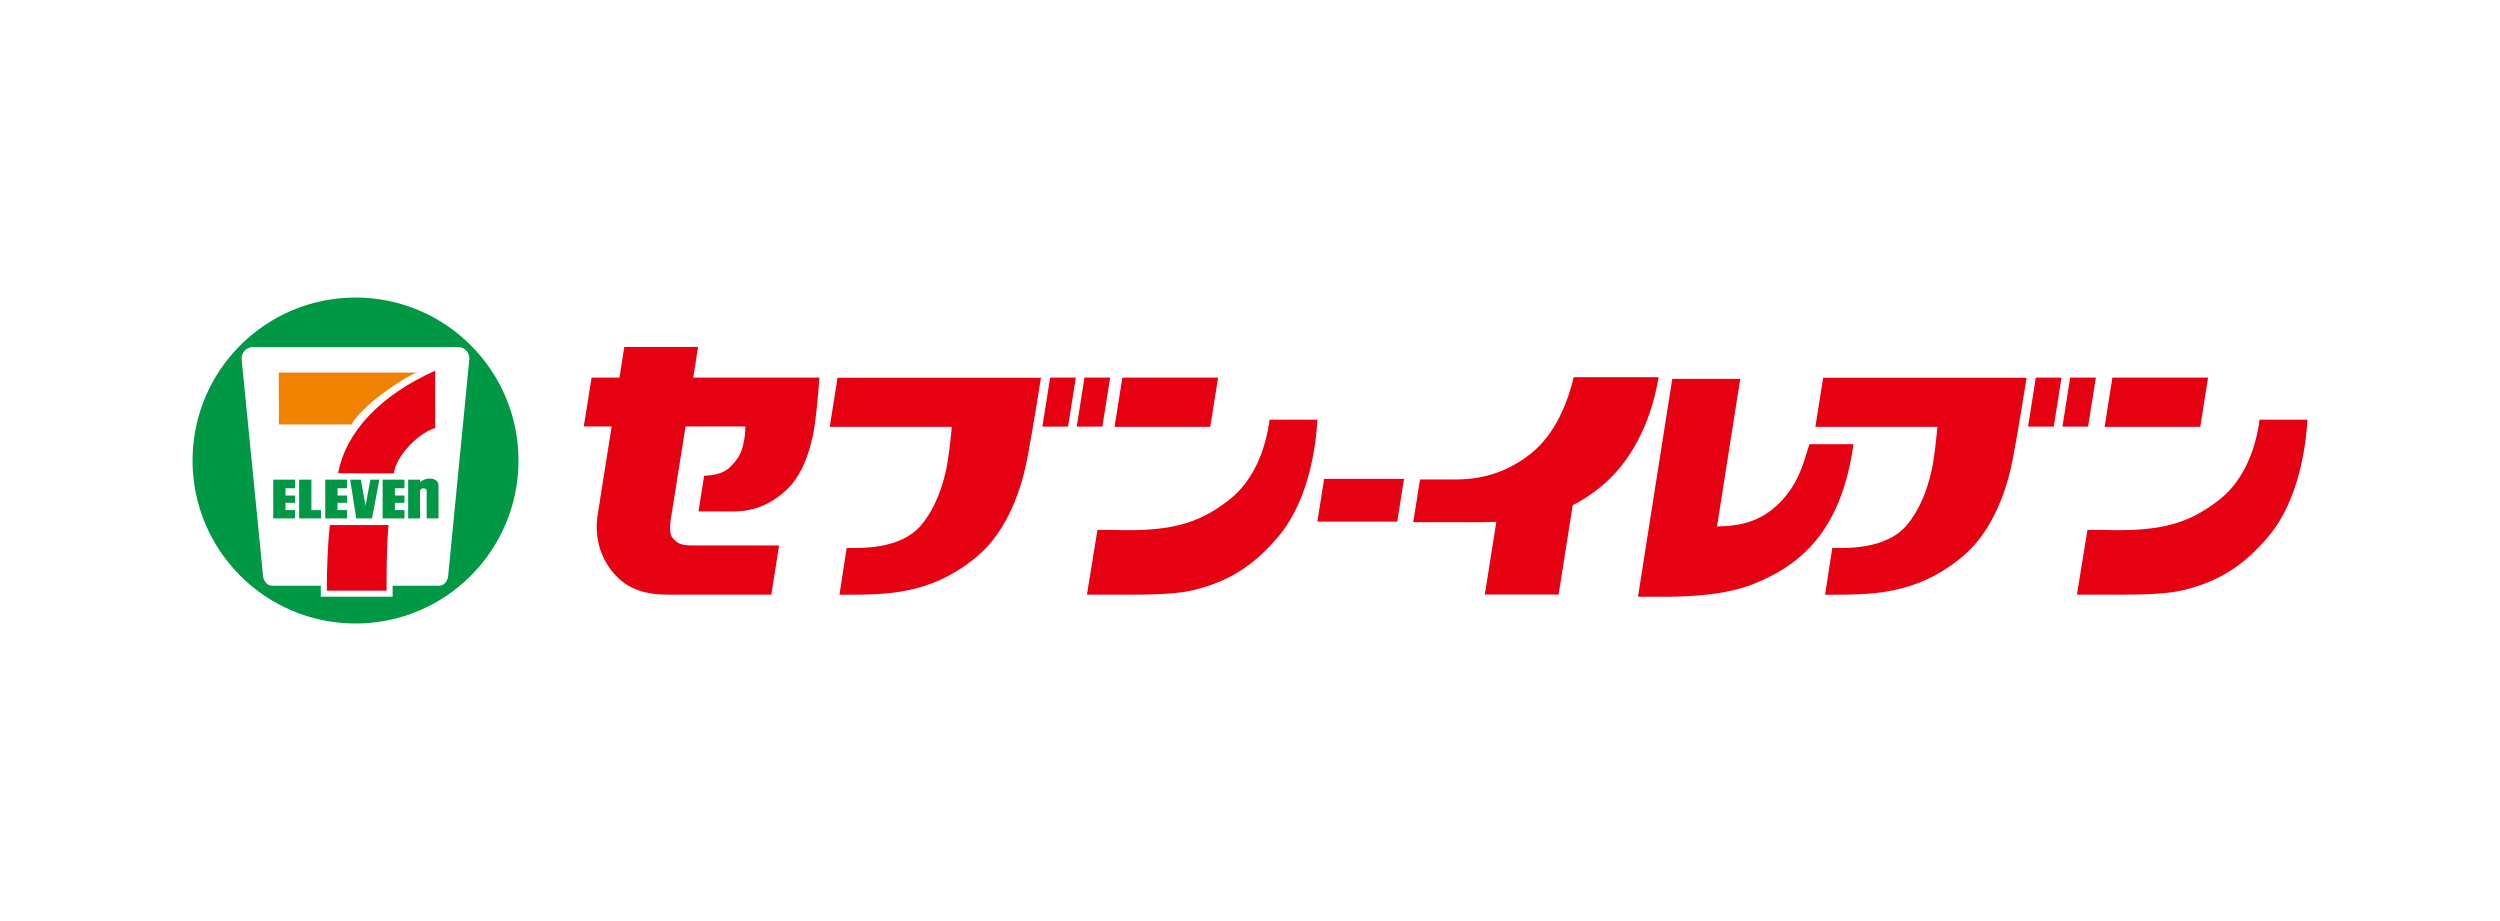
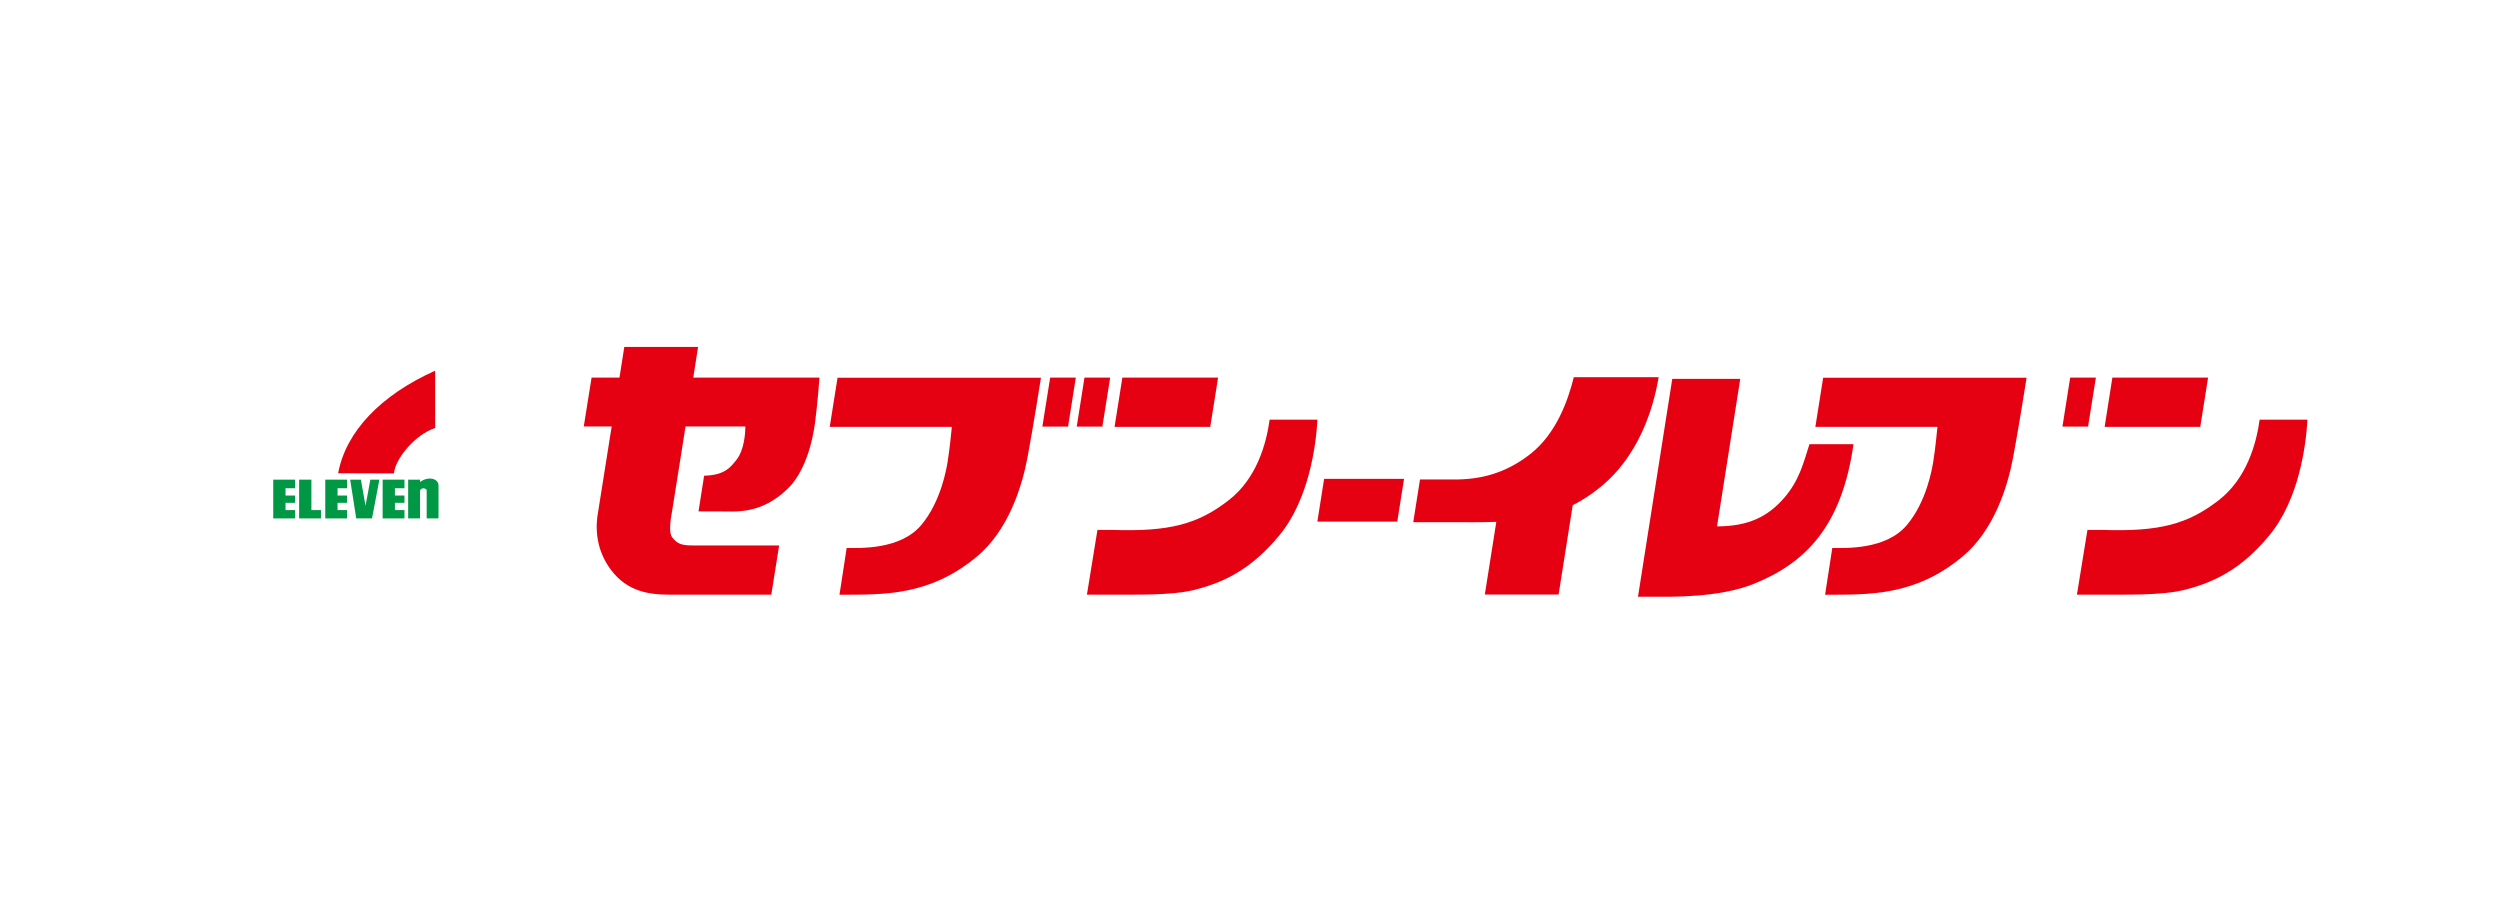
<svg xmlns="http://www.w3.org/2000/svg" id="_レイヤー_2" viewBox="0 0 285 105">
  <defs>
    <style>.cls-1{fill:#fff;}.cls-2{fill:#ef8200;}.cls-3{fill:#009844;}.cls-4{fill:#e50012;}</style>
  </defs>
  <g id="_レイヤー_1-2">
    <rect class="cls-1" width="285" height="105" />
    <path class="cls-4" d="M206.28,50.63c-.66,2.06-1.15,4.16-2.93,6.18-1.79,2.03-3.94,3.19-7.61,3.2l2.65-16.82h-7.75l-3.91,24.84h1.63c2.1,0,7.59.14,11.6-1.48,6.01-2.43,10.02-6.68,11.34-15.91h-5.03Z" />
    <path class="cls-4" d="M79.58,39.55h-8.41l-.55,3.5h-3.18l-.89,5.57h3.18l-1.53,9.65c-.34,1.73-.34,4.33,1.47,6.72,1.81,2.39,4.23,2.81,6.64,2.8h11.62l.89-5.61h-9.83c-1.3,0-1.77-.18-2.35-.91-.49-.62-.12-2.43,0-3.13l1.51-9.52h6.82c0,.86-.16,2.68-.95,3.71-.76,1-1.44,1.84-3.75,1.9l-.64,4.07h2.42c1.86,0,4.69.37,7.75-2.59,2.6-2.51,3.1-7.45,3.13-7.67.25-1.77.49-4.99.49-4.99h-14.39s.55-3.5.55-3.5Z" />
    <polygon class="cls-4" points="138.86 43.05 127.95 43.05 127.06 48.66 137.97 48.66 138.86 43.05" />
    <path class="cls-4" d="M144.74,47.83c-.38,2.8-1.5,6.74-4.66,9.19-3.51,2.72-6.71,3.61-13.27,3.39h-1.7l-1.2,7.38h3.86c1.24-.02,5.62.11,8.2-.5,4.18-.99,7.05-2.89,9.81-6.18,3.46-4.12,4.25-10.39,4.41-13.27h-5.44Z" />
    <path class="cls-4" d="M94.58,48.66h13.93c-.23,2.35-.38,3.37-.49,4.04-.12.7-.74,4.49-3.01,7.17-2.4,2.83-7,2.6-8.49,2.6l-.82,5.33c4.93-.02,10.23.2,15.7-4.38,3.54-2.97,5.1-7.9,5.73-11.25.66-3.5,1.54-9.11,1.54-9.11h-23.19l-.89,5.61Z" />
    <polygon class="cls-4" points="118.83 48.63 121.76 48.63 122.64 43.05 119.72 43.05 118.83 48.63" />
    <polygon class="cls-4" points="126.56 43.05 123.63 43.05 122.75 48.63 125.67 48.63 126.56 43.05" />
    <polygon class="cls-4" points="150.18 59.46 159.29 59.46 160.06 54.59 150.95 54.59 150.18 59.46" />
    <path class="cls-4" d="M179.41,43.01c-.66,2.68-2.02,6.47-4.99,8.78-2.89,2.25-5.81,2.89-8.66,2.87-2.33,0-3.88,0-3.88,0l-.77,4.87h4.7c1.03,0,2.92.03,4.77-.04l-1.31,8.29h8.41l1.61-10.19c1.02-.51,2.1-1.19,3.25-2.14,4.97-4.11,6.18-10.38,6.55-12.45h-9.69Z" />
    <path class="cls-4" d="M206.95,48.66h13.92c-.23,2.35-.38,3.37-.49,4.04-.12.7-.74,4.49-3.01,7.17-2.4,2.83-7,2.6-8.49,2.6l-.82,5.33c4.93-.02,10.23.2,15.7-4.38,3.55-2.97,5.1-7.9,5.73-11.25.66-3.5,1.54-9.11,1.54-9.11h-23.19l-.89,5.61Z" />
-     <polygon class="cls-4" points="231.2 48.63 234.13 48.63 235.01 43.05 232.08 43.05 231.2 48.63" />
    <polygon class="cls-4" points="238.93 43.05 236 43.05 235.12 48.63 238.04 48.63 238.93 43.05" />
    <polygon class="cls-4" points="251.72 43.05 240.81 43.05 239.93 48.66 250.83 48.66 251.72 43.05" />
    <path class="cls-4" d="M257.6,47.83c-.38,2.8-1.5,6.74-4.66,9.19-3.51,2.72-6.71,3.61-13.27,3.39h-1.7l-1.2,7.38h3.86c1.24-.02,5.62.11,8.2-.5,4.18-.99,7.05-2.89,9.81-6.18,3.46-4.12,4.25-10.39,4.41-13.27h-5.44Z" />
-     <path class="cls-3" d="M40.53,71.08c10.26,0,18.58-8.32,18.58-18.58s-8.32-18.58-18.58-18.58-18.58,8.32-18.58,18.58,8.32,18.58,18.58,18.58Z" />
    <path class="cls-1" d="M44.76,66.78v1.24h-8.19v-1.25h-5.57c-.57,0-1.03-.59-1.03-1.32l-2.43-24.56c0-.73.57-1.32,1.26-1.32h23.45c.7,0,1.26.59,1.26,1.32l-2.4,24.56c0,.73-.46,1.32-1.03,1.32h-5.33Z" />
-     <path class="cls-2" d="M31.79,42.48h15.7c-1.55.58-6.25,3.77-7.43,5.91h-8.26l-.02-5.91Z" />
-     <path class="cls-4" d="M44.3,59.86c-.22,2.14-.23,4.74-.23,7.48h-6.81c0-2.74.11-5.34.34-7.48h6.7Z" />
    <path class="cls-4" d="M44.91,53.97c.14-1.69,2.45-4.46,4.7-5.18v-6.53c-6.18,2.76-10.19,6.94-11.06,11.69l6.36.02Z" />
    <path class="cls-3" d="M47.88,54.94h0s0-.26,0-.26h-1.35v4.42h1.35v-3.11h0c.07-.48.76-.35.76-.08v3.19h1.35v-3.75c0-.79-1.12-1.11-2.1-.41Z" />
    <polygon class="cls-3" points="31.15 54.68 33.64 54.68 33.64 55.66 32.55 55.66 32.55 56.49 33.64 56.49 33.64 57.32 32.55 57.32 32.55 58.15 33.64 58.15 33.64 59.1 31.15 59.1 31.15 54.68" />
    <polygon class="cls-3" points="37.08 54.68 39.56 54.68 39.56 55.66 38.48 55.66 38.48 56.49 39.56 56.49 39.56 57.32 38.48 57.32 38.48 58.15 39.56 58.15 39.56 59.1 37.08 59.1 37.08 54.68" />
    <polygon class="cls-3" points="35.5 58.15 36.59 58.15 36.59 59.1 34.1 59.1 34.1 54.68 35.5 54.68 35.5 58.15" />
    <polygon class="cls-3" points="39.92 54.68 40.61 59.1 42.41 59.1 43.25 54.68 42.22 54.68 41.67 57.66 41.14 54.68 39.92 54.68" />
    <polygon class="cls-3" points="43.62 54.68 46.11 54.68 46.11 55.66 45.02 55.66 45.02 56.49 46.11 56.49 46.11 57.32 45.02 57.32 45.02 58.15 46.11 58.15 46.11 59.1 43.62 59.1 43.62 54.68" />
  </g>
</svg>